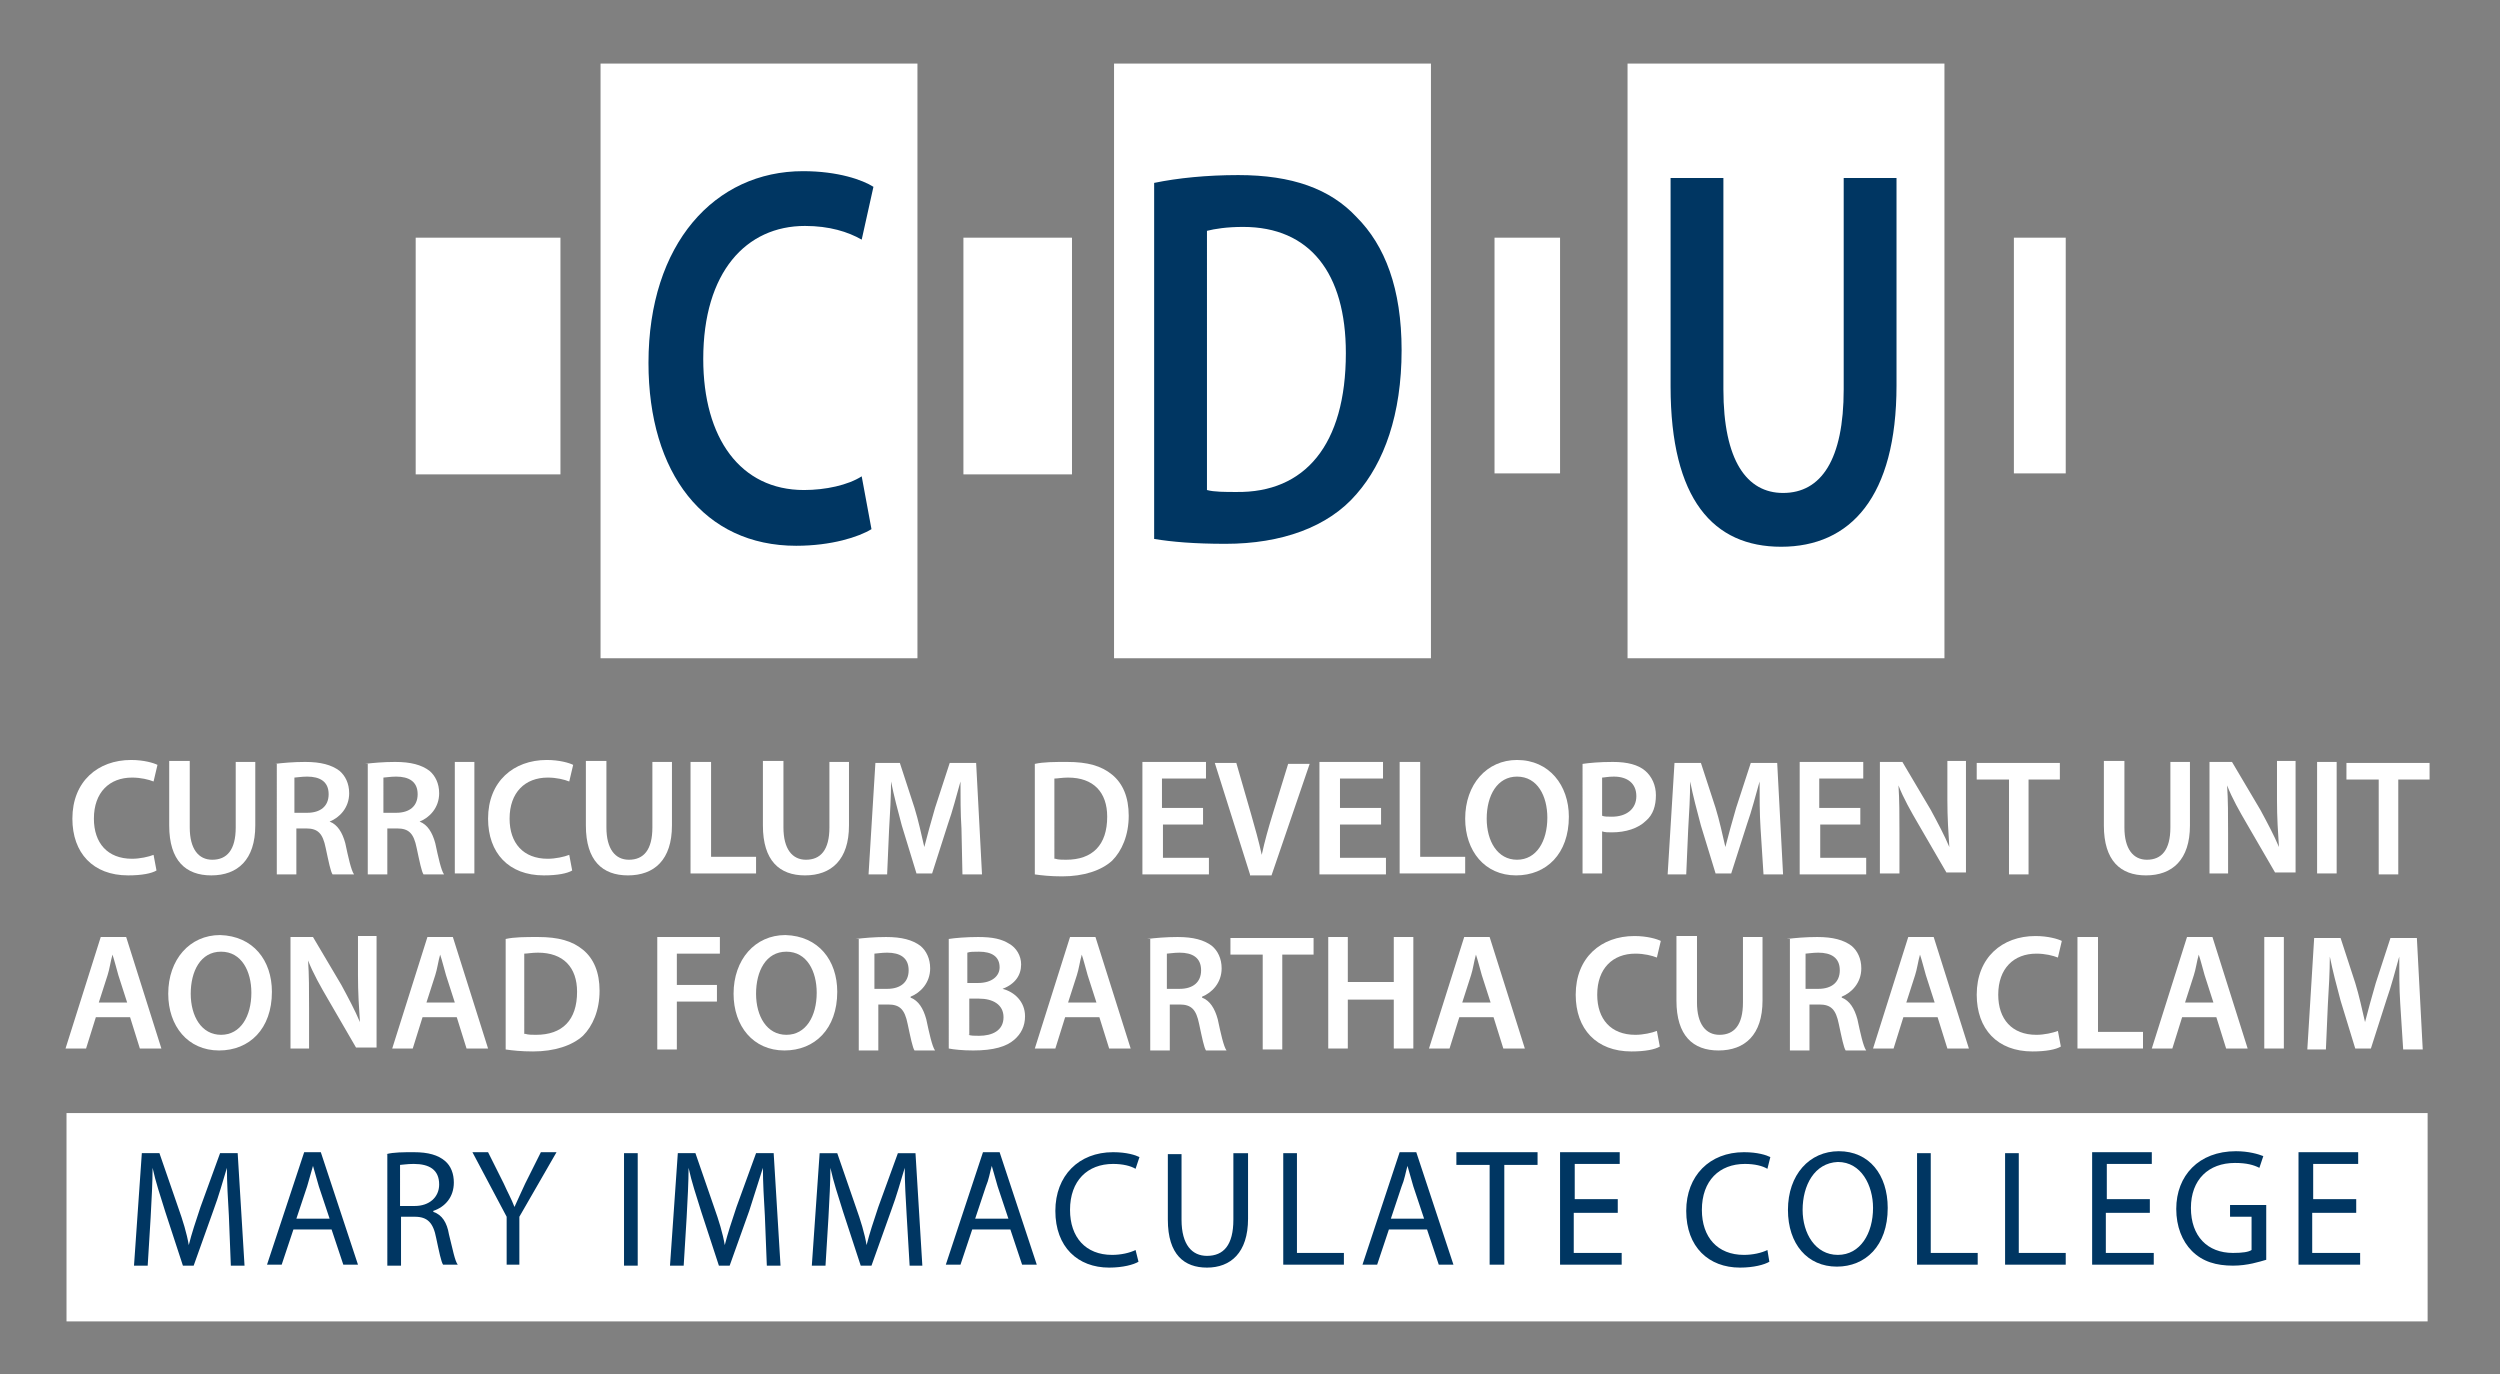
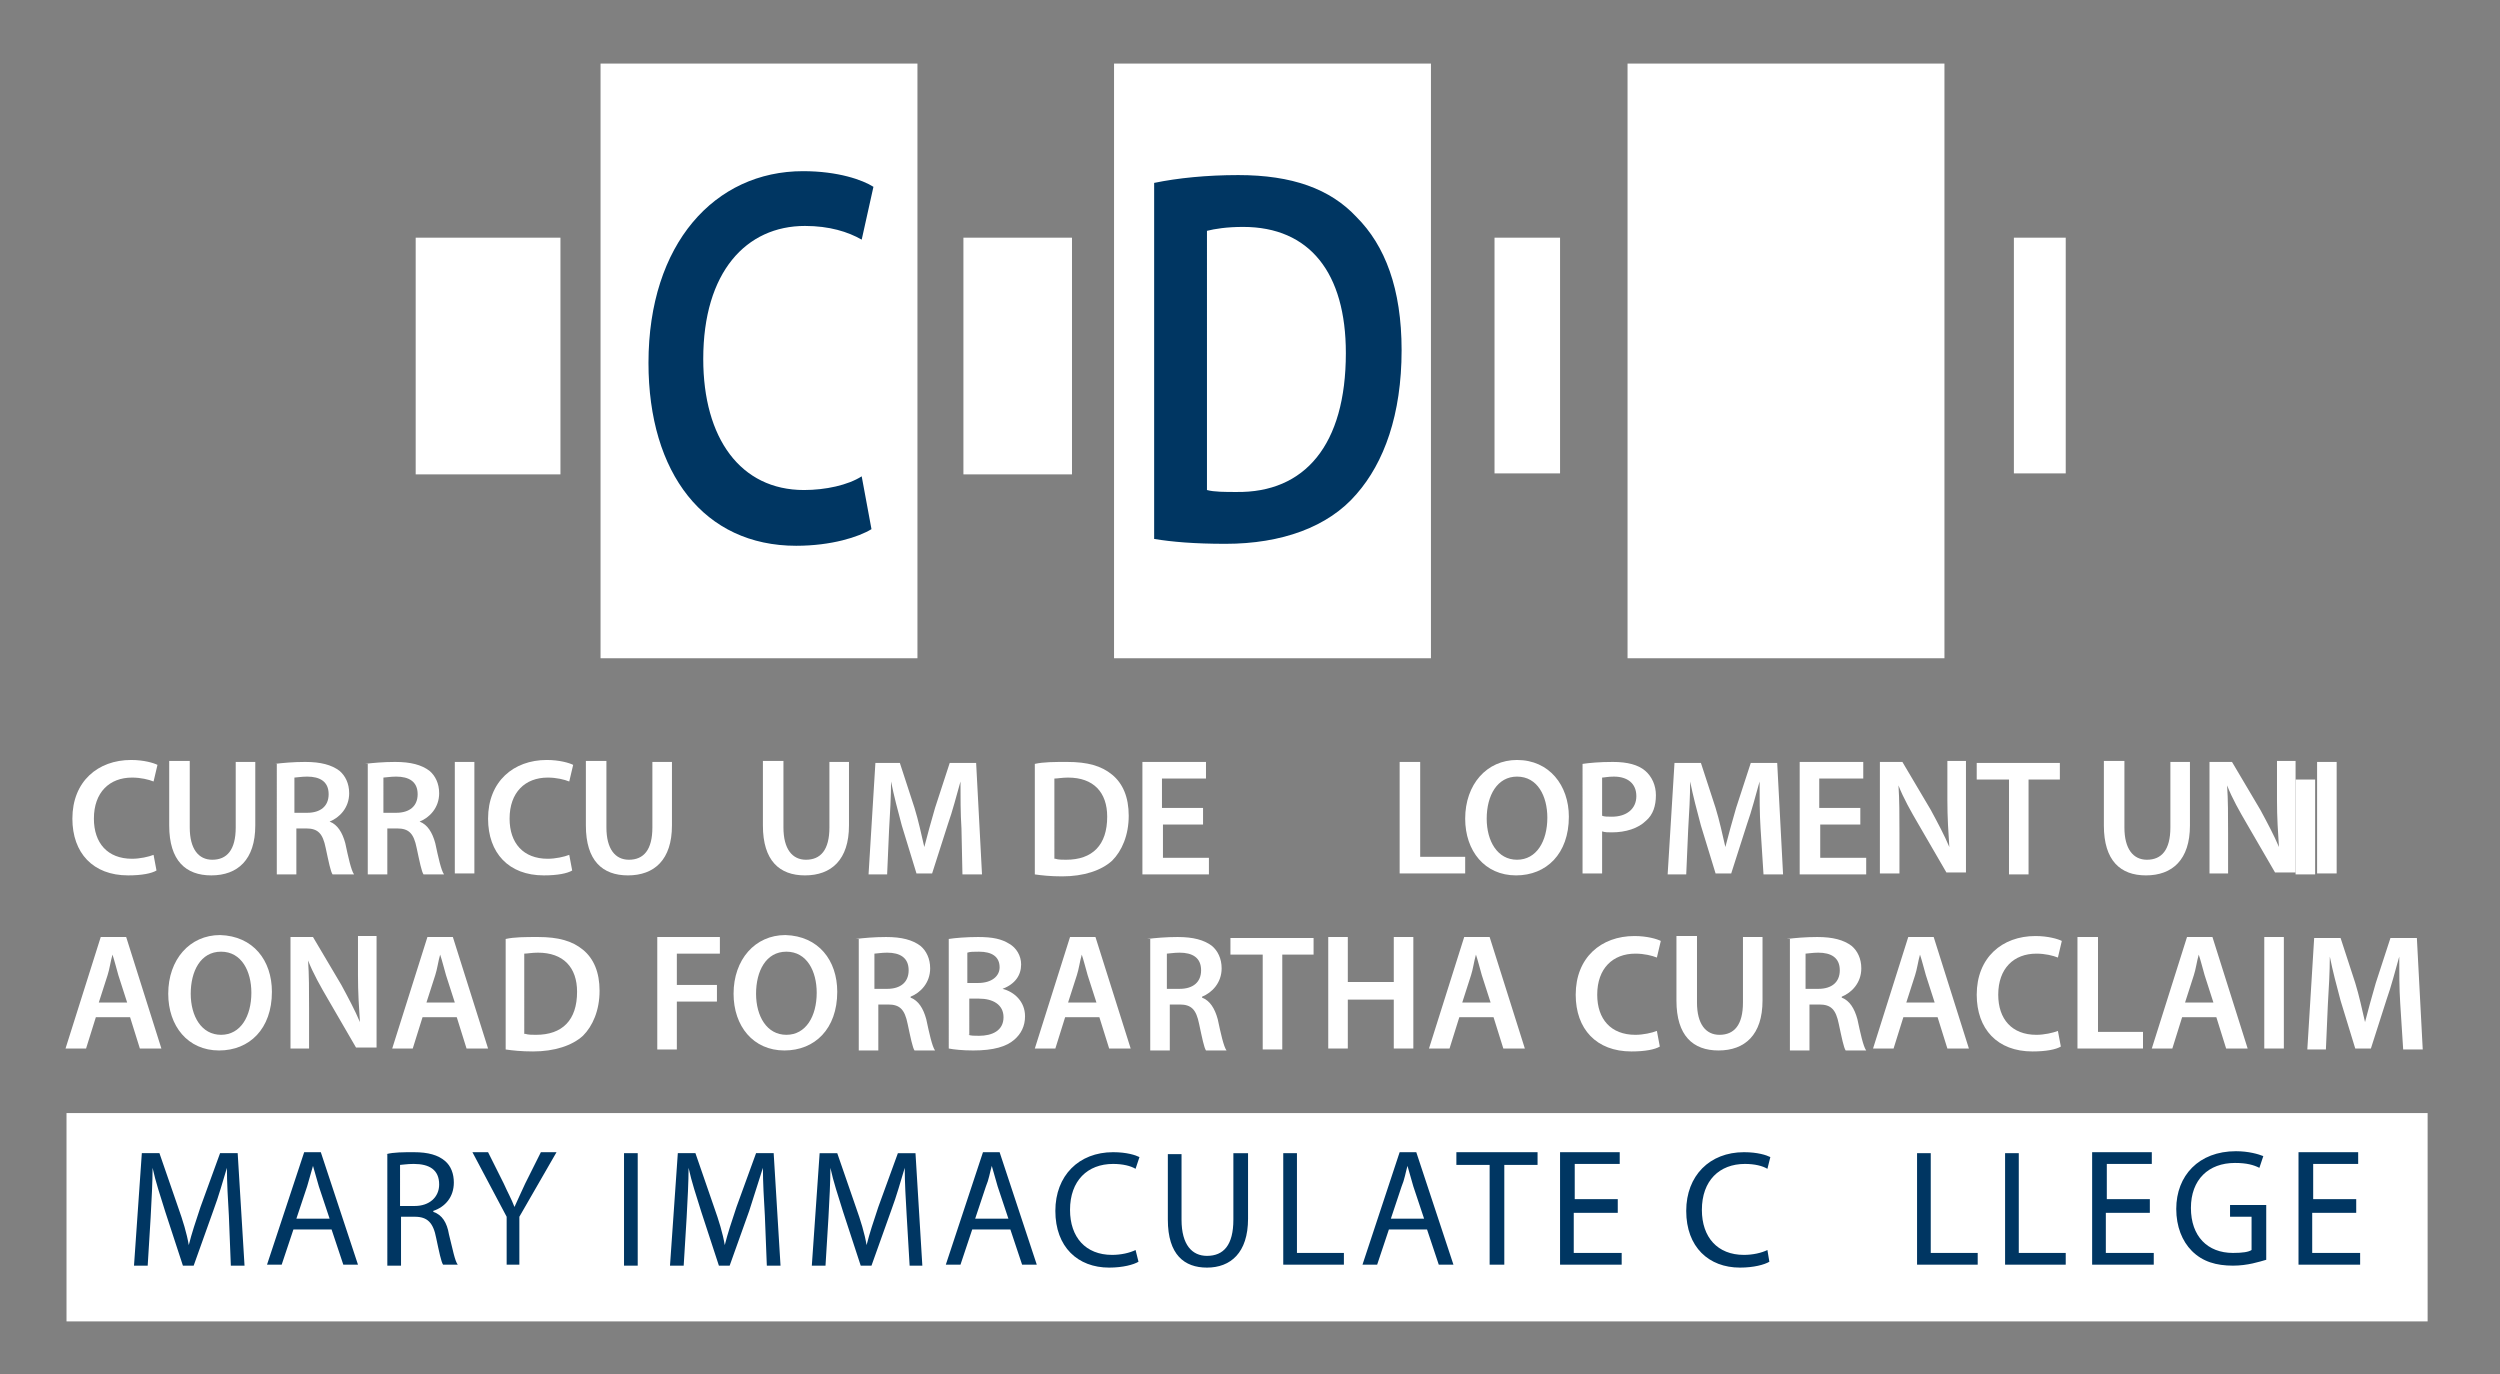
<svg xmlns="http://www.w3.org/2000/svg" version="1.1" id="Layer_1" x="0px" y="0px" width="255.6px" height="140.5px" viewBox="0 0 255.6 140.5" style="enable-background:new 0 0 255.6 140.5;" xml:space="preserve">
  <rect x="0" y="0" width="255.6" height="140.5" fill="#808080" stroke="none" />
  <style type="text/css">
	.st0{fill:#FFFFFF;}
	.st1{fill:#FFFFFF;}
	.st2{fill:#003662;}
</style>
  <g>
    <rect x="61.4" y="6.5" class="st0" width="32.4" height="60.8" />
    <rect x="113.9" y="6.5" class="st0" width="32.4" height="60.8" />
    <rect x="166.4" y="6.5" class="st0" width="32.4" height="60.8" />
    <rect x="98.5" y="24.3" class="st1" width="11.1" height="24.2" />
    <rect x="152.8" y="24.3" class="st1" width="6.7" height="24.1" />
    <rect x="205.9" y="24.3" class="st1" width="5.3" height="24.1" />
    <path class="st2" d="M89.1,54.1c-1.3,0.8-4.1,1.7-7.7,1.7c-9.4,0-15.1-7.4-15.1-18.7c0-12.2,6.8-19.6,15.8-19.6   c3.6,0,6.1,0.9,7.2,1.6l-1.2,5.4c-1.4-0.8-3.3-1.4-5.8-1.4c-6,0-10.4,4.7-10.4,13.6c0,8.1,3.8,13.4,10.3,13.4   c2.2,0,4.5-0.5,5.9-1.4L89.1,54.1z" />
    <path class="st2" d="M118,18.7c2.4-0.5,5.4-0.8,8.6-0.8c5.5,0,9.4,1.4,12.1,4.3c2.9,2.9,4.6,7.3,4.6,13.6c0,6.6-1.8,11.5-4.6,14.7   c-2.9,3.4-7.7,5.1-13.4,5.1c-3.2,0-5.5-0.2-7.3-0.5V18.7z M123.4,50.1c0.7,0.2,1.9,0.2,3,0.2c7,0.1,11.2-4.8,11.2-14.2   c0-8.2-3.7-12.9-10.5-12.9c-1.7,0-2.9,0.2-3.7,0.4V50.1z" />
-     <path class="st2" d="M176.2,18.2v21.6c0,7.3,2.4,10.6,6.1,10.6c3.9,0,6.2-3.4,6.2-10.6V18.2h5.4v21.2c0,11.4-4.7,16.5-11.8,16.5   c-6.9,0-11.3-4.8-11.3-16.4V18.2H176.2z" />
    <rect x="42.5" y="24.3" class="st1" width="14.8" height="24.2" />
    <rect x="6.8" y="113.8" class="st1" width="241.4" height="21.3" />
    <path class="st0" d="M16,89c-0.5,0.3-1.5,0.5-2.9,0.5c-3.6,0-5.7-2.3-5.7-5.8c0-3.8,2.6-6,6-6c1.3,0,2.3,0.3,2.7,0.5l-0.4,1.7   c-0.5-0.2-1.3-0.4-2.2-0.4c-2.3,0-3.9,1.5-3.9,4.2c0,2.5,1.4,4.1,3.9,4.1c0.8,0,1.7-0.2,2.2-0.4L16,89z" />
    <path class="st0" d="M19.4,77.9v6.7c0,2.2,0.9,3.3,2.3,3.3c1.5,0,2.4-1,2.4-3.3v-6.7h2v6.5c0,3.5-1.8,5.1-4.5,5.1   c-2.6,0-4.3-1.5-4.3-5.1v-6.6H19.4z" />
    <path class="st0" d="M28.1,78.1c0.8-0.1,1.9-0.2,3.1-0.2c1.6,0,2.7,0.3,3.5,0.9c0.6,0.5,1,1.3,1,2.3c0,1.5-1,2.5-2,2.9V84   c0.8,0.3,1.3,1.1,1.6,2.2c0.3,1.4,0.6,2.8,0.9,3.2H34c-0.2-0.3-0.4-1.3-0.7-2.7c-0.3-1.5-0.8-2-2-2h-1v4.7h-2V78.1z M30.2,83.1h1.2   c1.4,0,2.2-0.7,2.2-1.9c0-1.3-0.9-1.8-2.2-1.8c-0.6,0-1.1,0.1-1.3,0.1V83.1z" />
    <path class="st0" d="M37.3,78.1c0.8-0.1,1.9-0.2,3.1-0.2c1.6,0,2.7,0.3,3.5,0.9c0.6,0.5,1,1.3,1,2.3c0,1.5-1,2.5-2,2.9V84   c0.8,0.3,1.3,1.1,1.6,2.2c0.3,1.4,0.6,2.8,0.9,3.2h-2.1c-0.2-0.3-0.4-1.3-0.7-2.7c-0.3-1.5-0.8-2-2-2h-1v4.7h-2V78.1z M39.3,83.1   h1.2c1.4,0,2.2-0.7,2.2-1.9c0-1.3-0.9-1.8-2.2-1.8c-0.6,0-1.1,0.1-1.3,0.1V83.1z" />
    <path class="st0" d="M48.5,77.9v11.4h-2V77.9H48.5z" />
    <path class="st0" d="M58.5,89c-0.5,0.3-1.5,0.5-2.9,0.5c-3.6,0-5.7-2.3-5.7-5.8c0-3.8,2.6-6,6-6c1.3,0,2.3,0.3,2.7,0.5l-0.4,1.7   c-0.5-0.2-1.3-0.4-2.2-0.4c-2.3,0-3.9,1.5-3.9,4.2c0,2.5,1.4,4.1,3.9,4.1c0.8,0,1.7-0.2,2.2-0.4L58.5,89z" />
    <path class="st0" d="M62,77.9v6.7c0,2.2,0.9,3.3,2.3,3.3c1.5,0,2.4-1,2.4-3.3v-6.7h2v6.5c0,3.5-1.8,5.1-4.5,5.1   c-2.6,0-4.3-1.5-4.3-5.1v-6.6H62z" />
-     <path class="st0" d="M70.7,77.9h2v9.7h4.6v1.7h-6.7V77.9z" />
    <path class="st0" d="M80.1,77.9v6.7c0,2.2,0.9,3.3,2.3,3.3c1.5,0,2.4-1,2.4-3.3v-6.7h2v6.5c0,3.5-1.8,5.1-4.5,5.1   c-2.6,0-4.3-1.5-4.3-5.1v-6.6H80.1z" />
    <path class="st0" d="M98.3,84.7c-0.1-1.5-0.1-3.3-0.1-4.8h0c-0.4,1.4-0.8,3-1.3,4.4l-1.6,5h-1.6l-1.5-4.9c-0.4-1.5-0.8-3-1.1-4.5h0   c0,1.5-0.1,3.3-0.2,4.9l-0.2,4.6h-1.9l0.7-11.4H92l1.5,4.6c0.4,1.3,0.7,2.7,1,4h0c0.3-1.2,0.7-2.6,1.1-4l1.5-4.6h2.7l0.6,11.4h-2   L98.3,84.7z" />
    <path class="st0" d="M105.8,78.1c0.9-0.2,2-0.2,3.3-0.2c2.1,0,3.5,0.4,4.6,1.3c1.1,0.9,1.7,2.3,1.7,4.2c0,2-0.7,3.6-1.7,4.6   c-1.1,1-2.9,1.6-5.1,1.6c-1.2,0-2.1-0.1-2.8-0.2V78.1z M107.9,87.8c0.3,0.1,0.7,0.1,1.1,0.1c2.7,0,4.2-1.5,4.2-4.4c0-2.5-1.4-4-4-4   c-0.6,0-1.1,0.1-1.4,0.1V87.8z" />
    <path class="st0" d="M123.1,84.3h-4.2v3.4h4.7v1.7h-6.8V77.9h6.5v1.7h-4.5v3h4.2V84.3z" />
-     <path class="st0" d="M127.8,89.4l-3.6-11.4h2.2l1.5,5.2c0.4,1.4,0.8,2.8,1.1,4.2h0c0.3-1.4,0.7-2.8,1.1-4.1l1.6-5.2h2.2l-3.9,11.4   H127.8z" />
-     <path class="st0" d="M141.2,84.3H137v3.4h4.7v1.7h-6.8V77.9h6.5v1.7H137v3h4.2V84.3z" />
    <path class="st0" d="M143.2,77.9h2v9.7h4.6v1.7h-6.7V77.9z" />
    <path class="st0" d="M160.4,83.5c0,3.8-2.3,6-5.4,6c-3.2,0-5.2-2.5-5.2-5.8c0-3.5,2.2-6,5.3-6C158.4,77.7,160.4,80.3,160.4,83.5z    M152,83.7c0,2.3,1.1,4.2,3.1,4.2c2,0,3.1-1.9,3.1-4.3c0-2.2-1-4.2-3.1-4.2C153.1,79.4,152,81.3,152,83.7z" />
    <path class="st0" d="M161.8,78.1c0.7-0.1,1.7-0.2,3.1-0.2c1.5,0,2.6,0.3,3.3,0.9c0.7,0.6,1.1,1.5,1.1,2.5c0,1.1-0.3,2-1,2.6   c-0.8,0.8-2.1,1.2-3.5,1.2c-0.4,0-0.7,0-1-0.1v4.3h-2V78.1z M163.8,83.4c0.2,0.1,0.6,0.1,1,0.1c1.5,0,2.5-0.8,2.5-2.1   c0-1.3-0.9-2-2.3-2c-0.6,0-1,0.1-1.2,0.1V83.4z" />
    <path class="st0" d="M180,84.7c-0.1-1.5-0.1-3.3-0.1-4.8h0c-0.4,1.4-0.8,3-1.3,4.4l-1.6,5h-1.6l-1.5-4.9c-0.4-1.5-0.8-3-1.1-4.5h0   c0,1.5-0.1,3.3-0.2,4.9l-0.2,4.6h-1.9l0.7-11.4h2.7l1.5,4.6c0.4,1.3,0.7,2.7,1,4h0c0.3-1.2,0.7-2.6,1.1-4l1.5-4.6h2.7l0.6,11.4h-2   L180,84.7z" />
    <path class="st0" d="M190.3,84.3h-4.2v3.4h4.7v1.7H184V77.9h6.5v1.7h-4.5v3h4.2V84.3z" />
    <path class="st0" d="M192.2,89.4V77.9h2.3l2.9,4.9c0.7,1.3,1.4,2.6,1.9,3.8h0c-0.1-1.5-0.2-3-0.2-4.8v-4h1.9v11.4H199l-2.9-5   c-0.7-1.2-1.5-2.6-2-3.9l0,0c0.1,1.5,0.1,3,0.1,4.9v4.1H192.2z" />
    <path class="st0" d="M205.3,79.7h-3.2v-1.7h8.5v1.7h-3.2v9.7h-2V79.7z" />
    <path class="st0" d="M217.2,77.9v6.7c0,2.2,0.9,3.3,2.3,3.3c1.5,0,2.4-1,2.4-3.3v-6.7h2v6.5c0,3.5-1.8,5.1-4.5,5.1   c-2.6,0-4.3-1.5-4.3-5.1v-6.6H217.2z" />
    <path class="st0" d="M225.9,89.4V77.9h2.3l2.9,4.9c0.7,1.3,1.4,2.6,1.9,3.8h0c-0.1-1.5-0.2-3-0.2-4.8v-4h1.9v11.4h-2.1l-2.9-5   c-0.7-1.2-1.5-2.6-2-3.9l0,0c0.1,1.5,0.1,3,0.1,4.9v4.1H225.9z" />
    <path class="st0" d="M238.9,77.9v11.4h-2V77.9H238.9z" />
-     <path class="st0" d="M243.1,79.7h-3.2v-1.7h8.5v1.7h-3.2v9.7h-2V79.7z" />
+     <path class="st0" d="M243.1,79.7h-3.2v-1.7v1.7h-3.2v9.7h-2V79.7z" />
    <path class="st0" d="M9.8,104l-1,3.2H6.7l3.6-11.4h2.6l3.6,11.4h-2.2l-1-3.2H9.8z M13,102.5l-0.9-2.8c-0.2-0.7-0.4-1.5-0.6-2.1h0   c-0.2,0.7-0.3,1.5-0.5,2.1l-0.9,2.8H13z" />
    <path class="st0" d="M27.8,101.4c0,3.8-2.3,6-5.4,6c-3.2,0-5.2-2.5-5.2-5.8c0-3.5,2.2-6,5.3-6C25.9,95.7,27.8,98.2,27.8,101.4z    M19.5,101.6c0,2.3,1.1,4.2,3.1,4.2c2,0,3.1-1.9,3.1-4.3c0-2.2-1-4.2-3.1-4.2C20.5,97.3,19.5,99.3,19.5,101.6z" />
    <path class="st0" d="M29.7,107.3V95.8H32l2.9,4.9c0.7,1.3,1.4,2.6,1.9,3.8h0c-0.1-1.5-0.2-3-0.2-4.8v-4h1.9v11.4h-2.1l-2.9-5   c-0.7-1.2-1.5-2.6-2-3.9l0,0c0.1,1.5,0.1,3,0.1,4.9v4.1H29.7z" />
    <path class="st0" d="M43.2,104l-1,3.2h-2.1l3.6-11.4h2.6l3.6,11.4h-2.2l-1-3.2H43.2z M46.5,102.5l-0.9-2.8   c-0.2-0.7-0.4-1.5-0.6-2.1h0c-0.2,0.7-0.3,1.5-0.5,2.1l-0.9,2.8H46.5z" />
    <path class="st0" d="M51.7,96c0.9-0.2,2-0.2,3.3-0.2c2.1,0,3.5,0.4,4.6,1.3c1.1,0.9,1.7,2.3,1.7,4.2c0,2-0.7,3.6-1.7,4.6   c-1.1,1-2.9,1.6-5.1,1.6c-1.2,0-2.1-0.1-2.8-0.2V96z M53.7,105.7c0.3,0.1,0.7,0.1,1.1,0.1c2.7,0,4.2-1.5,4.2-4.4c0-2.5-1.4-4-4-4   c-0.6,0-1.1,0.1-1.4,0.1V105.7z" />
    <path class="st0" d="M67.1,95.8h6.5v1.7h-4.4v3.2h4.1v1.7h-4.1v4.9h-2V95.8z" />
    <path class="st0" d="M85.6,101.4c0,3.8-2.3,6-5.4,6c-3.2,0-5.2-2.5-5.2-5.8c0-3.5,2.2-6,5.3-6C83.7,95.7,85.6,98.2,85.6,101.4z    M77.3,101.6c0,2.3,1.1,4.2,3.1,4.2c2,0,3.1-1.9,3.1-4.3c0-2.2-1-4.2-3.1-4.2C78.3,97.3,77.3,99.3,77.3,101.6z" />
    <path class="st0" d="M87.5,96c0.8-0.1,1.9-0.2,3.1-0.2c1.6,0,2.7,0.3,3.5,0.9c0.6,0.5,1,1.3,1,2.3c0,1.5-1,2.5-2,2.9v0.1   c0.8,0.3,1.3,1.1,1.6,2.2c0.3,1.4,0.6,2.8,0.9,3.2h-2.1c-0.2-0.3-0.4-1.3-0.7-2.7c-0.3-1.5-0.8-2-2-2h-1v4.7h-2V96z M89.5,101.1   h1.2c1.4,0,2.2-0.7,2.2-1.9c0-1.3-0.9-1.8-2.2-1.8c-0.6,0-1.1,0.1-1.3,0.1V101.1z" />
    <path class="st0" d="M97,96c0.6-0.1,1.8-0.2,3-0.2c1.5,0,2.4,0.2,3.2,0.7c0.7,0.4,1.2,1.2,1.2,2.1c0,1.1-0.6,2-1.9,2.5v0   c1.2,0.3,2.3,1.3,2.3,2.8c0,1-0.4,1.8-1.1,2.4c-0.8,0.7-2.1,1.1-4.2,1.1c-1.1,0-2-0.1-2.5-0.2V96z M99,100.5h1   c1.4,0,2.2-0.7,2.2-1.6c0-1.1-0.8-1.6-2.1-1.6c-0.6,0-0.9,0-1.2,0.1V100.5z M99,105.8c0.3,0.1,0.6,0.1,1.1,0.1   c1.3,0,2.5-0.5,2.5-1.9c0-1.3-1.1-1.9-2.5-1.9h-1V105.8z" />
    <path class="st0" d="M108.9,104l-1,3.2h-2.1l3.6-11.4h2.6l3.6,11.4h-2.2l-1-3.2H108.9z M112.1,102.5l-0.9-2.8   c-0.2-0.7-0.4-1.5-0.6-2.1h0c-0.2,0.7-0.3,1.5-0.5,2.1l-0.9,2.8H112.1z" />
    <path class="st0" d="M117.3,96c0.8-0.1,1.9-0.2,3.1-0.2c1.6,0,2.7,0.3,3.5,0.9c0.6,0.5,1,1.3,1,2.3c0,1.5-1,2.5-2,2.9v0.1   c0.8,0.3,1.3,1.1,1.6,2.2c0.3,1.4,0.6,2.8,0.9,3.2h-2.1c-0.2-0.3-0.4-1.3-0.7-2.7c-0.3-1.5-0.8-2-2-2h-1v4.7h-2V96z M119.4,101.1   h1.2c1.4,0,2.2-0.7,2.2-1.9c0-1.3-0.9-1.8-2.2-1.8c-0.6,0-1.1,0.1-1.3,0.1V101.1z" />
    <path class="st0" d="M129,97.6h-3.2v-1.7h8.5v1.7h-3.2v9.7h-2V97.6z" />
    <path class="st0" d="M137.8,95.8v4.6h4.7v-4.6h2v11.4h-2v-5h-4.7v5h-2V95.8H137.8z" />
    <path class="st0" d="M149.2,104l-1,3.2h-2.1l3.6-11.4h2.6l3.6,11.4h-2.2l-1-3.2H149.2z M152.4,102.5l-0.9-2.8   c-0.2-0.7-0.4-1.5-0.6-2.1h0c-0.2,0.7-0.3,1.5-0.5,2.1l-0.9,2.8H152.4z" />
    <path class="st0" d="M169.7,107c-0.5,0.3-1.5,0.5-2.9,0.5c-3.6,0-5.7-2.3-5.7-5.8c0-3.8,2.6-6,6-6c1.3,0,2.3,0.3,2.7,0.5l-0.4,1.7   c-0.5-0.2-1.3-0.4-2.2-0.4c-2.3,0-3.9,1.5-3.9,4.2c0,2.5,1.4,4.1,3.9,4.1c0.8,0,1.7-0.2,2.2-0.4L169.7,107z" />
    <path class="st0" d="M173.5,95.8v6.7c0,2.2,0.9,3.3,2.3,3.3c1.5,0,2.4-1,2.4-3.3v-6.7h2v6.5c0,3.5-1.8,5.1-4.5,5.1   c-2.6,0-4.3-1.5-4.3-5.1v-6.6H173.5z" />
    <path class="st0" d="M182.7,96c0.8-0.1,1.9-0.2,3.1-0.2c1.6,0,2.7,0.3,3.5,0.9c0.6,0.5,1,1.3,1,2.3c0,1.5-1,2.5-2,2.9v0.1   c0.8,0.3,1.3,1.1,1.6,2.2c0.3,1.4,0.6,2.8,0.9,3.2h-2.1c-0.2-0.3-0.4-1.3-0.7-2.7c-0.3-1.5-0.8-2-2-2h-1v4.7h-2V96z M184.7,101.1   h1.2c1.4,0,2.2-0.7,2.2-1.9c0-1.3-0.9-1.8-2.2-1.8c-0.6,0-1.1,0.1-1.3,0.1V101.1z" />
    <path class="st0" d="M194.6,104l-1,3.2h-2.1l3.6-11.4h2.6l3.6,11.4h-2.2l-1-3.2H194.6z M197.8,102.5l-0.9-2.8   c-0.2-0.7-0.4-1.5-0.6-2.1h0c-0.2,0.7-0.3,1.5-0.5,2.1l-0.9,2.8H197.8z" />
    <path class="st0" d="M210.7,107c-0.5,0.3-1.5,0.5-2.9,0.5c-3.6,0-5.7-2.3-5.7-5.8c0-3.8,2.6-6,6-6c1.3,0,2.3,0.3,2.7,0.5l-0.4,1.7   c-0.5-0.2-1.3-0.4-2.2-0.4c-2.3,0-3.9,1.5-3.9,4.2c0,2.5,1.4,4.1,3.9,4.1c0.8,0,1.7-0.2,2.2-0.4L210.7,107z" />
    <path class="st0" d="M212.5,95.8h2v9.7h4.6v1.7h-6.7V95.8z" />
    <path class="st0" d="M223.1,104l-1,3.2H220l3.6-11.4h2.6l3.6,11.4h-2.2l-1-3.2H223.1z M226.3,102.5l-0.9-2.8   c-0.2-0.7-0.4-1.5-0.6-2.1h0c-0.2,0.7-0.3,1.5-0.5,2.1l-0.9,2.8H226.3z" />
    <path class="st0" d="M233.5,95.8v11.4h-2V95.8H233.5z" />
    <path class="st0" d="M245.4,102.6c-0.1-1.5-0.1-3.3-0.1-4.8h0c-0.4,1.4-0.8,3-1.3,4.4l-1.6,5h-1.6l-1.5-4.9c-0.4-1.5-0.8-3-1.1-4.5   h0c0,1.5-0.1,3.3-0.2,4.9l-0.2,4.6h-1.9l0.7-11.4h2.7l1.5,4.6c0.4,1.3,0.7,2.7,1,4h0c0.3-1.2,0.7-2.6,1.1-4l1.5-4.6h2.7l0.6,11.4   h-2L245.4,102.6z" />
    <path class="st2" d="M23.4,124.3c-0.1-1.6-0.2-3.5-0.2-4.9h0c-0.4,1.3-0.8,2.8-1.4,4.4l-2,5.6h-1.1l-1.8-5.5   c-0.5-1.6-1-3.1-1.3-4.5h0c0,1.4-0.1,3.3-0.2,5.1l-0.3,4.9h-1.4l0.8-11.5h1.8l1.9,5.5c0.5,1.4,0.9,2.7,1.1,3.9h0   c0.3-1.2,0.7-2.4,1.2-3.9l2-5.5h1.8l0.7,11.5h-1.4L23.4,124.3z" />
    <path class="st2" d="M30,125.7l-1.2,3.6h-1.5l3.8-11.5h1.7l3.8,11.5h-1.5l-1.2-3.6H30z M33.7,124.6l-1.1-3.3   c-0.2-0.7-0.4-1.4-0.6-2.1h0c-0.2,0.7-0.4,1.4-0.6,2.1l-1.1,3.3H33.7z" />
    <path class="st2" d="M39.5,118c0.7-0.2,1.8-0.2,2.8-0.2c1.5,0,2.5,0.3,3.2,0.9c0.6,0.5,0.9,1.3,0.9,2.2c0,1.5-0.9,2.5-2.1,2.9v0.1   c0.9,0.3,1.4,1.1,1.6,2.3c0.4,1.6,0.6,2.7,0.9,3.1h-1.5c-0.2-0.3-0.4-1.3-0.7-2.7c-0.3-1.6-0.9-2.2-2.2-2.2h-1.4v5h-1.4V118z    M40.9,123.3h1.5c1.5,0,2.5-0.9,2.5-2.2c0-1.5-1-2.1-2.6-2.1c-0.7,0-1.2,0.1-1.4,0.1V123.3z" />
    <path class="st2" d="M51.8,129.3v-4.9l-3.5-6.6h1.6l1.6,3.2c0.4,0.9,0.8,1.6,1.1,2.4h0c0.3-0.7,0.7-1.5,1.1-2.4l1.6-3.2h1.6   l-3.8,6.6v4.9H51.8z" />
    <path class="st2" d="M65.2,117.9v11.5h-1.4v-11.5H65.2z" />
    <path class="st2" d="M78.2,124.3c-0.1-1.6-0.2-3.5-0.2-4.9h0c-0.4,1.3-0.9,2.8-1.4,4.4l-2,5.6h-1.1l-1.8-5.5   c-0.5-1.6-1-3.1-1.3-4.5h0c0,1.4-0.1,3.3-0.2,5.1l-0.3,4.9h-1.4l0.8-11.5h1.8l1.9,5.5c0.5,1.4,0.9,2.7,1.1,3.9h0   c0.3-1.2,0.7-2.4,1.2-3.9l2-5.5h1.8l0.7,11.5h-1.4L78.2,124.3z" />
    <path class="st2" d="M92.7,124.3c-0.1-1.6-0.2-3.5-0.2-4.9h0c-0.4,1.3-0.8,2.8-1.4,4.4l-2,5.6H88l-1.8-5.5c-0.5-1.6-1-3.1-1.3-4.5   h0c0,1.4-0.1,3.3-0.2,5.1l-0.3,4.9H83l0.8-11.5h1.8l1.9,5.5c0.5,1.4,0.9,2.7,1.1,3.9h0c0.3-1.2,0.7-2.4,1.2-3.9l2-5.5h1.8l0.7,11.5   H93L92.7,124.3z" />
    <path class="st2" d="M99.4,125.7l-1.2,3.6h-1.5l3.8-11.5h1.7l3.8,11.5h-1.5l-1.2-3.6H99.4z M103.1,124.6l-1.1-3.3   c-0.2-0.7-0.4-1.4-0.6-2.1h0c-0.2,0.7-0.3,1.4-0.6,2.1l-1.1,3.3H103.1z" />
    <path class="st2" d="M116.4,129c-0.5,0.3-1.6,0.6-3,0.6c-3.2,0-5.5-2.1-5.5-5.8c0-3.6,2.4-6,5.9-6c1.4,0,2.3,0.3,2.7,0.5l-0.4,1.2   c-0.5-0.3-1.3-0.5-2.3-0.5c-2.6,0-4.4,1.7-4.4,4.7c0,2.8,1.6,4.6,4.3,4.6c0.9,0,1.8-0.2,2.4-0.5L116.4,129z" />
    <path class="st2" d="M120.8,117.9v6.8c0,2.6,1.1,3.7,2.6,3.7c1.7,0,2.7-1.1,2.7-3.7v-6.8h1.5v6.7c0,3.5-1.8,5-4.2,5   c-2.3,0-4-1.3-4-4.9v-6.7H120.8z" />
    <path class="st2" d="M131.2,117.9h1.4v10.2h4.8v1.2h-6.2V117.9z" />
    <path class="st2" d="M142,125.7l-1.2,3.6h-1.5l3.8-11.5h1.7l3.8,11.5h-1.5l-1.2-3.6H142z M145.6,124.6l-1.1-3.3   c-0.2-0.7-0.4-1.4-0.6-2.1h0c-0.2,0.7-0.3,1.4-0.6,2.1l-1.1,3.3H145.6z" />
    <path class="st2" d="M152.3,119.1h-3.4v-1.3h8.3v1.3h-3.4v10.2h-1.5V119.1z" />
    <path class="st2" d="M165.3,124h-4.4v4.1h4.9v1.2h-6.3v-11.5h6.1v1.2h-4.6v3.6h4.4V124z" />
    <path class="st2" d="M180.9,129c-0.5,0.3-1.6,0.6-3,0.6c-3.2,0-5.5-2.1-5.5-5.8c0-3.6,2.4-6,5.9-6c1.4,0,2.3,0.3,2.7,0.5l-0.3,1.2   c-0.5-0.3-1.3-0.5-2.3-0.5c-2.6,0-4.4,1.7-4.4,4.7c0,2.8,1.6,4.6,4.3,4.6c0.9,0,1.8-0.2,2.4-0.5L180.9,129z" />
-     <path class="st2" d="M193,123.5c0,3.9-2.3,6-5.2,6c-3,0-5-2.3-5-5.8c0-3.6,2.2-6,5.2-6C191.1,117.7,193,120.1,193,123.5z    M184.3,123.7c0,2.4,1.3,4.6,3.6,4.6c2.3,0,3.6-2.2,3.6-4.8c0-2.3-1.2-4.7-3.6-4.7C185.5,118.9,184.3,121.2,184.3,123.7z" />
    <path class="st2" d="M196,117.9h1.4v10.2h4.8v1.2H196V117.9z" />
    <path class="st2" d="M205,117.9h1.4v10.2h4.8v1.2H205V117.9z" />
    <path class="st2" d="M219.7,124h-4.4v4.1h4.9v1.2h-6.3v-11.5h6.1v1.2h-4.6v3.6h4.4V124z" />
    <path class="st2" d="M231.7,128.8c-0.7,0.2-1.9,0.6-3.4,0.6c-1.7,0-3.1-0.4-4.2-1.5c-1-1-1.6-2.5-1.6-4.3c0-3.4,2.3-5.9,6.1-5.9   c1.3,0,2.3,0.3,2.8,0.5l-0.4,1.2c-0.6-0.3-1.3-0.5-2.5-0.5c-2.7,0-4.5,1.7-4.5,4.6c0,2.9,1.7,4.6,4.3,4.6c1,0,1.6-0.1,1.9-0.3v-3.4   H228v-1.2h3.7V128.8z" />
    <path class="st2" d="M240.8,124h-4.4v4.1h4.9v1.2H235v-11.5h6.1v1.2h-4.6v3.6h4.4V124z" />
  </g>
</svg>